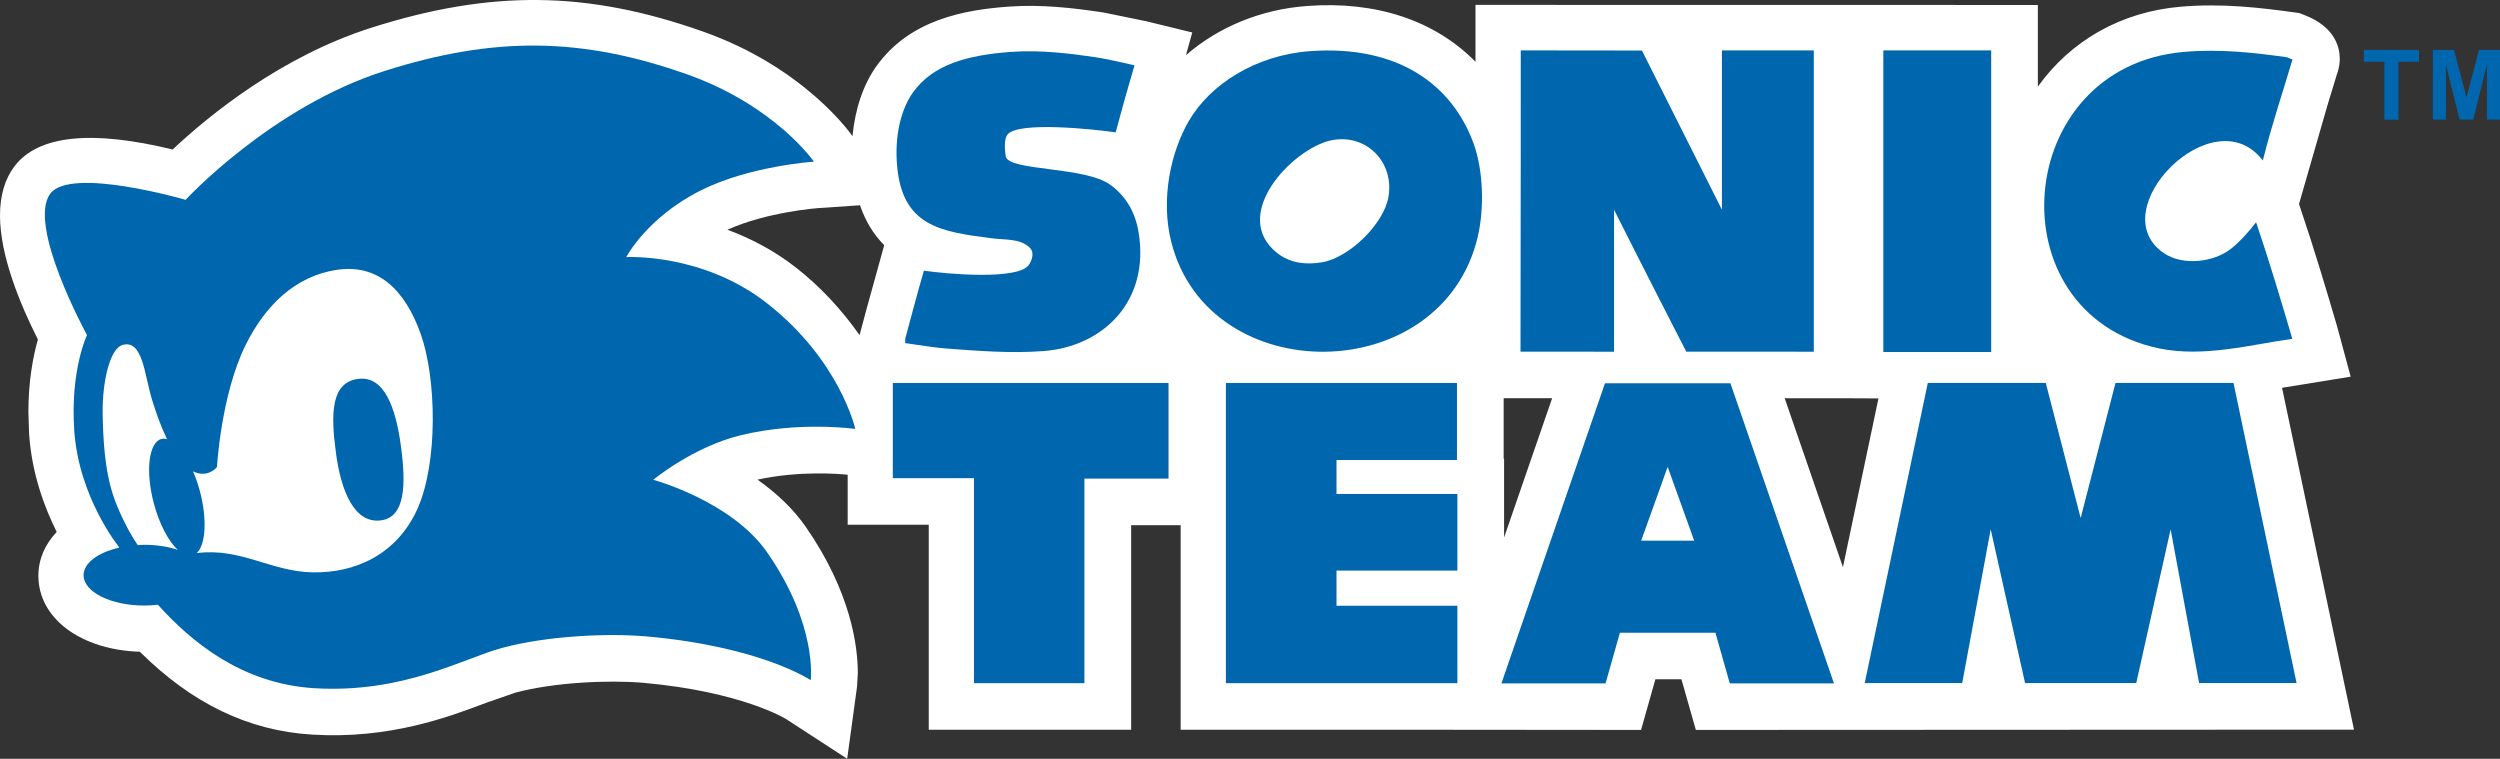
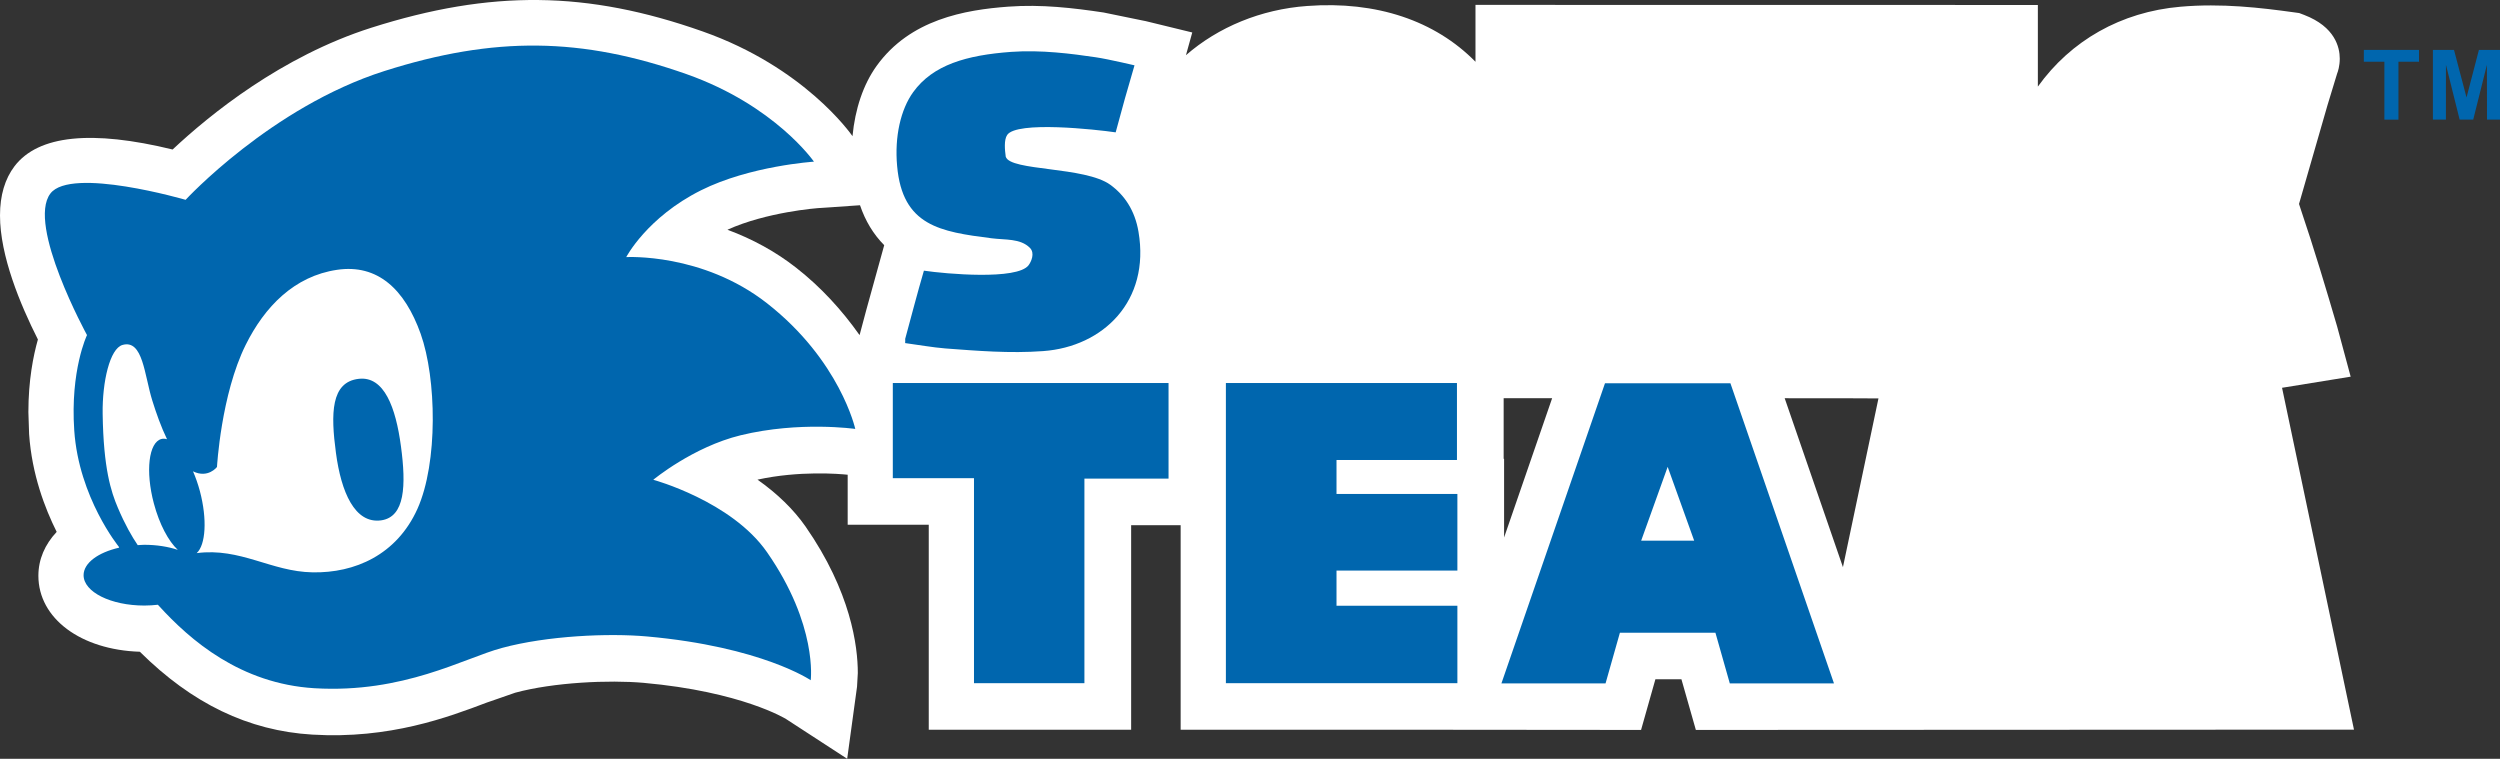
<svg xmlns="http://www.w3.org/2000/svg" version="1.1" id="Layer_1" x="0px" y="0px" width="1000px" height="303.512px" viewBox="0 0 1000 303.512" enable-background="new 0 0 1000 303.512" xml:space="preserve">
  <rect x="0" y="0" width="1000" height="303.512" fill="#333333" stroke="none" />
  <g>
    <path fill="#FFFFFF" d="M290.975,91.897c15.596-7.083,35.884-8.633,36.109-8.642c0,0,11.456-0.775,16.92-1.156   c2.13,6.273,5.351,11.612,9.68,15.976c-0.952,3.455-7.152,25.852-7.152,25.852c0,0.035-1.593,5.949-2.702,10.123   c-7.074-10.019-15.448-19.202-25.415-26.996C310.286,100.69,301.081,95.638,290.975,91.897z M601.634,214.997   c0-15.466,0-31.485,0-31.485h-0.174c0,0,0-18.254,0-24.232c3.256,0,7.022,0,7.022,0s7.015,0,12.374,0   C618.536,165.978,609.262,192.863,601.634,214.997 M713.874,159.292c7.646,0,25.44,0.018,25.44,0.018s7.058,0.029,12.071,0.056   c-1.516,7.191-10.253,48.773-14.21,67.494C730.898,208.641,716.602,167.207,713.874,159.292 M912.819,155.114   c5.88-0.962,27.449-4.447,27.449-4.447l-5.386-19.977c-4.234-14.453-9.196-31.104-14.738-47.466c0,0-0.276-0.823-0.536-1.646   c0.667-2.312,11.378-39.468,11.378-39.468c-0.017,0.034,3.854-12.66,3.854-12.66c0.328-0.775,1.064-3.069,1.064-5.979   c0-4.477-1.826-12.75-14.271-17.513l-1.939-0.736l-2.112-0.29c-13.275-1.836-28.861-3.693-45.427-2.239   c-23.813,2.065-43.833,13.573-57.013,31.944c0-12.846,0-32.646,0-32.646L590.194,1.954c0,0,0,21.007,0,22.756   C574.045,8.275,550.64,0.322,522.887,2.391c-18.479,1.321-35.616,8.443-48.509,19.691c0.745-2.719,2.528-9.092,2.528-9.092   l-18.712-4.563c-0.078,0-0.641-0.121-0.641-0.121c-0.086-0.03-16.123-3.308-16.123-3.308c-12.08-1.814-24.887-3.317-38.058-2.342   c-17.509,1.286-39.338,5.117-52.708,23.678c-5.377,7.465-8.643,17.314-9.664,28.147v-0.017   c-0.771-1.104-19.362-27.58-59.914-41.881C234.855-3.731,196.46-4.138,148.488,11.107c-35.962,11.46-64.641,34.818-79.44,48.695   c-32.359-7.888-53.696-5.754-63.212,6.65C1.974,71.522,0,78.164,0,86.174c0,16.188,8.097,35.62,15.163,49.617   c-1.827,6.459-3.81,16.266-3.81,29.069l0.294,8.814c1.109,16.124,6.339,29.701,11.023,39.08c-4.71,5.021-7.317,10.987-7.317,17.552   c0,17.102,17.007,29.649,40.586,30.393c20.825,20.679,43.409,31.624,69.023,33.148c30.887,1.854,54.292-6.962,69.793-12.833   c-0.078,0.051,11.327-3.931,11.327-3.931c15.456-4.184,37.606-5.161,51.331-3.949c39.287,3.516,56.865,14.391,57.039,14.495   l24.419,15.882l3.94-28.818c0.009-0.025,0.312-5.49,0.312-5.49c0-10.66-2.719-32.437-20.929-58.623   c-4.771-6.806-11.223-13.092-19.198-18.721c16.729-3.646,32.671-2.32,36.075-1.966c0,4.797,0,19.994,0,19.994s26.194,0,32.429,0   c0,7.378,0,82.02,0,82.02h80.955c0,0,0-74.468,0-81.838c4.944,0,14.876,0,19.803,0c0,7.37,0,81.838,0,81.838h108.561l75.604,0.069   c0,0,4.521-15.915,5.732-20.263c3.151,0,7.257,0,10.417,0c1.229,4.348,5.768,20.263,5.768,20.263l263.248-0.121   C941.585,291.855,914.49,162.963,912.819,155.114" />
    <path fill="#0066AE" d="M143.578,151.524c-11.283,1.229-11.3,13.959-9.205,29.598c2.069,15.646,7.508,28.488,18.098,27.017   c9.559-1.368,10.01-13.958,7.914-29.58C158.308,162.92,153.658,150.438,143.578,151.524z" />
    <path fill="#0066AE" d="M166.984,203.532c-8.295,18.427-25.077,25.752-41.997,25.405c-16.513-0.277-28.783-9.976-46.31-7.689   c3.611-3.308,4.252-13.543,1.291-24.748c-0.771-2.874-1.706-5.541-2.762-7.967c5.992,2.962,9.586-1.731,9.586-1.731   s1.61-28.938,11.473-48.829c7.577-15.274,19.449-27.536,36.577-30.047c16.219-2.39,27.069,7.785,33.424,25.597   C174.613,151.338,175.254,185.071,166.984,203.532z M47.115,203.03c-2.685-6.321-5.741-15.587-6.053-37.529   c-0.182-12.708,2.849-26.086,7.958-27.528c8.184-2.294,8.72,12.097,11.907,22.271c1.55,4.987,3.516,10.538,5.88,15.439   c-0.779-0.208-1.524-0.277-2.234-0.087c-5.092,1.335-6.46,12.886-3.031,25.771c2.208,8.33,5.871,15.153,9.577,18.582   c-3.844-1.28-8.434-2.026-13.378-2.026c-0.909,0-1.775,0.104-2.649,0.139C52.847,214.754,49.989,209.844,47.115,203.03    M342.108,171.57c0,0-6.036-27.354-35.304-50.271c-25.874-20.232-56.311-18.457-56.311-18.457s8.279-15.903,29.901-26.718   c19.579-9.798,45.183-11.46,45.183-11.46s-15.525-22.479-50.916-34.996c-41.988-14.79-76.825-15.271-120.909-1.256   C108.474,42.826,74.244,79.93,74.244,79.93s-45.808-13.357-54.077-2.533c-9.55,12.495,14.634,56.635,14.634,56.635   s-6.745,14.015-5.1,38.17c1.835,26.853,17.794,46.448,17.794,46.448s0.069,0.164,0.165,0.415   c-8.365,1.904-14.227,6.113-14.227,11.014c0,6.703,10.884,12.141,24.306,12.141c1.854,0,3.654-0.129,5.413-0.319   c0.095,0.095,0.173,0.19,0.268,0.286c12.721,13.992,32.775,31.293,62.355,33.104c35.659,2.121,59.766-12.011,74.937-16.098   c18.271-4.953,42.846-5.975,58.06-4.615c45.963,4.13,65.516,17.518,65.516,17.518s2.875-21.969-17.483-51.22   c-14.253-20.479-45.495-28.965-45.495-28.965s15.812-13.136,34.983-17.812C319.837,168.375,342.108,171.57,342.108,171.57" />
-     <path fill="#0066AE" d="M873.48,20.771c14.521-1.286,28.35,0.32,41.313,2.135c0,0,3.68,1.429,2.139,1.078   c-3.88,13.166-8.356,26.324-11.803,40.239c-19.596-25.939-64.71,19.808-39.677,36.971c7.681,5.316,20.124,3.654,26.826-1.598   c3.741-2.957,7.266-6.923,10.157-10.711c5.23,15.452,9.819,30.753,14.496,46.66c-16.037,2.156-35.478,7.651-53.645,3.741   C797.262,125.058,804.891,26.732,873.48,20.771z" />
    <path fill="#0066AE" d="M404.446,20.753c11.993-0.871,24.332,0.745,33.797,2.143c5.481,0.806,16.729,3.533,15.561,3.23   c-2.624,8.871-5.118,17.738-7.534,26.817c-7.767-1.143-39.693-4.659-43.417,1.065c-1.307,1.957-0.926,5.992-0.554,8.672   c1.723,5.819,31.71,3.862,41.85,11.249c5.638,4.108,9.803,10.205,11.249,18.769c4.736,27.771-14.175,45.98-38.083,47.738   c-13.414,1-26.636-0.13-39.14-1.057c-5.091-0.398-11.126-1.494-16.114-2.143c0-0.03,0.086-1.615,0-1.615   c2.338-8.577,4.901-18.479,7.507-27.354c8.884,1.312,37.235,3.832,41.85-2.147c1.04-1.377,2.667-4.845,0.546-6.979   c-3.836-3.836-9.793-3.108-15.387-3.836c-20.488-2.606-35.607-4.949-37.72-28.874c-1.073-11.776,1.42-22.648,6.434-29.593   C373.212,25.884,386.711,22.057,404.446,20.753z" />
-     <path fill="#0066AE" d="M608.301,20.156l48.475,0.056l31.987,63.676V20.156h36.758v120.527l-51.012-0.021   c0,0-19.82-38.611-28.887-56.774c0,19.202,0,56.795,0,56.795s-25.146-0.021-37.417-0.021c0-12.218,0.096-56.54,0.096-81.306   C608.301,51.402,608.301,20.156,608.301,20.156z" />
-     <path fill="#0066AE" d="M555.376,78.835c-1.879,10.746-15.717,24.311-26.627,26.086c-9.058,1.485-15.231-0.888-19.709-5.325   c-15.898-15.756,9.568-41.43,24.497-43.66C547.071,53.879,557.748,65.184,555.376,78.835z M589.476,57.507   c-8.634-23.787-30.454-39.607-65.516-37.04c-21.553,1.572-39.919,13.18-48.475,28.008c-6.996,12.063-11.413,30.944-6.935,48.466   c15.101,59.082,108.17,58.307,122.527-2.126C593.822,83.217,593.285,68.046,589.476,57.507" />
-     <rect x="753.334" y="20.156" fill="#0066AE" width="43.14" height="120.64" />
    <polygon fill="#0066AE" points="389.595,191.271 357.124,191.271 357.124,153.209 467.416,153.209 467.416,191.443    433.766,191.443 433.766,273.273 389.595,273.273  " />
    <polygon fill="#0066AE" points="582.782,153.209 490.354,153.209 490.354,273.273 582.955,273.273 582.955,242.299    534.603,242.299 534.603,228.228 582.955,228.228 582.955,197.583 534.603,197.583 534.603,183.996 582.782,183.996  " />
    <path fill="#0066AE" d="M667.105,216.261h-0.086h-10.548l10.599-29.527l10.6,29.527H667.105z M692.165,153.304h-25.06h-0.086   h-25.025l-41.426,120.056h41.65l5.741-20.262h19.06h0.086h19.067l5.75,20.262h41.668L692.165,153.304" />
-     <polygon fill="#0066AE" points="893.396,153.161 846.204,153.161 832.263,207.221 818.304,153.161 771.129,153.161    745.887,273.238 784.88,273.238 796.275,211.732 810.034,273.238 832.263,273.238 854.49,273.238 868.25,211.732 879.637,273.238    918.629,273.238  " />
    <polygon fill="#0066AE" points="953.752,47.853 953.752,24.693 945.533,24.693 945.533,19.961 967.598,19.961 967.598,24.693    959.38,24.693 959.38,47.853  " />
    <polygon fill="#0066AE" points="973.165,47.853 973.165,19.961 981.6,19.961 986.613,38.994 991.566,19.961 1000,19.961    1000,47.853 994.805,47.853 994.77,25.901 989.289,47.853 983.859,47.853 978.378,25.901 978.369,47.853  " />
  </g>
</svg>